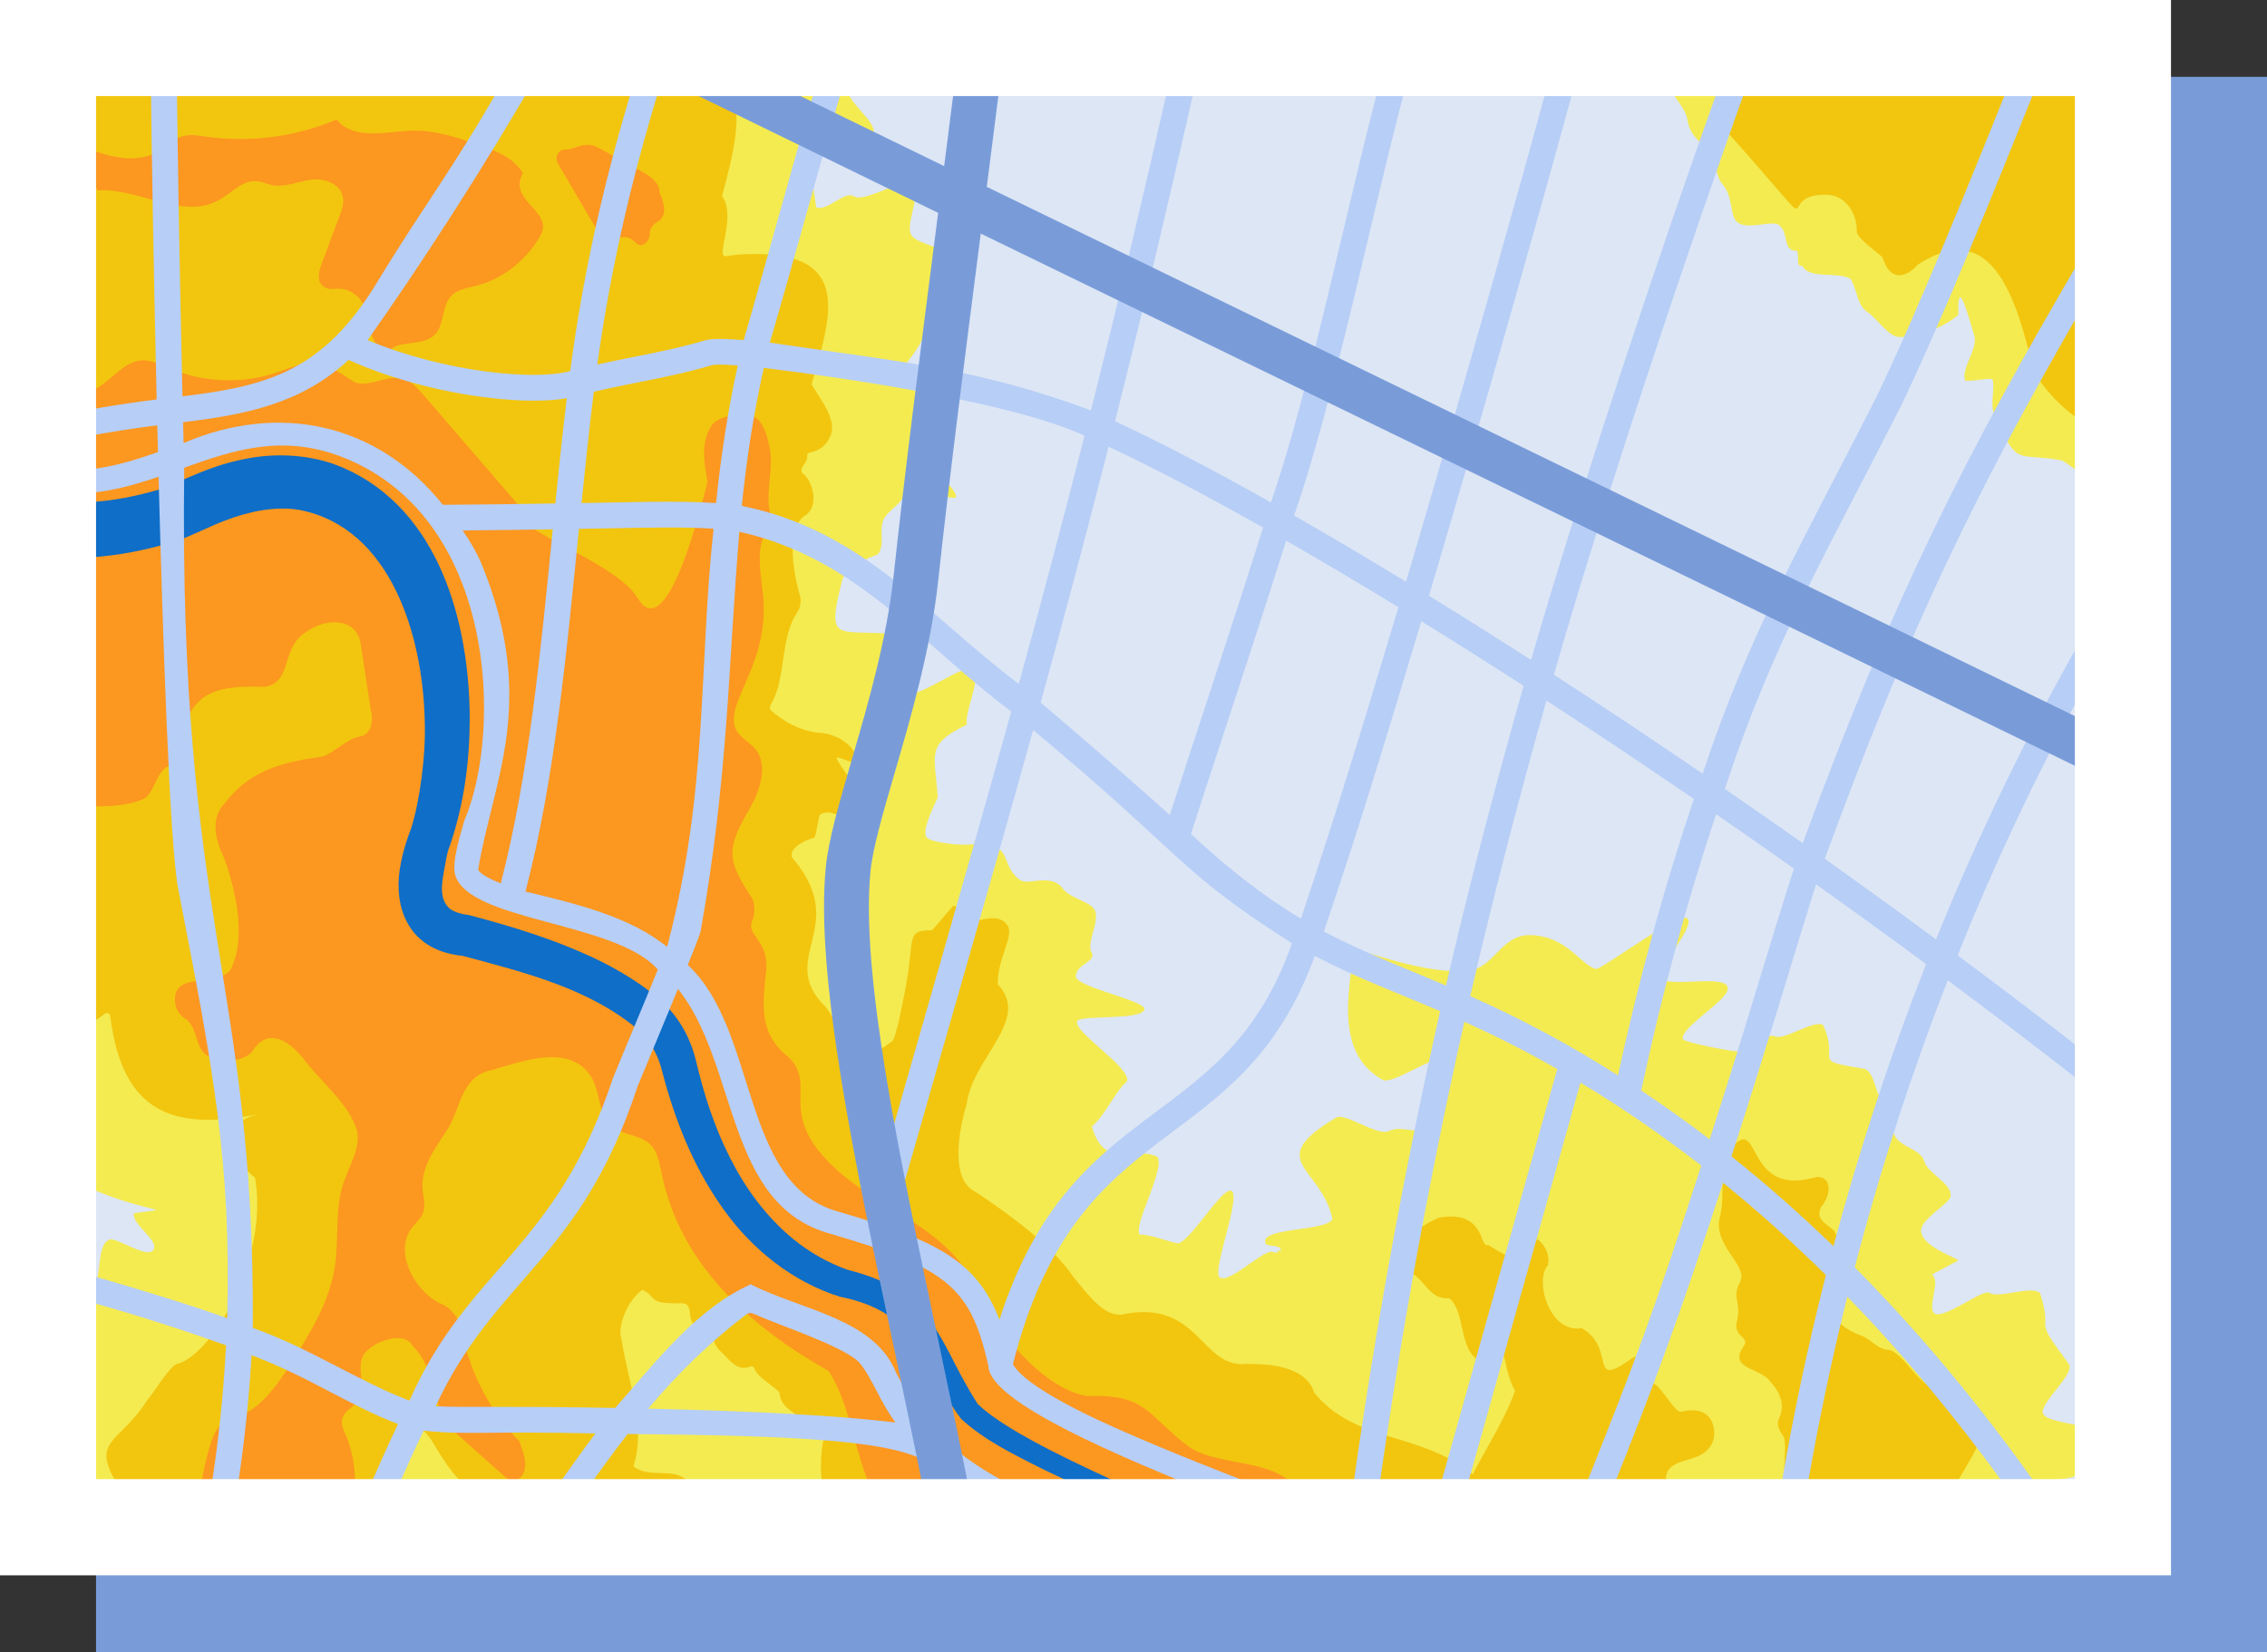
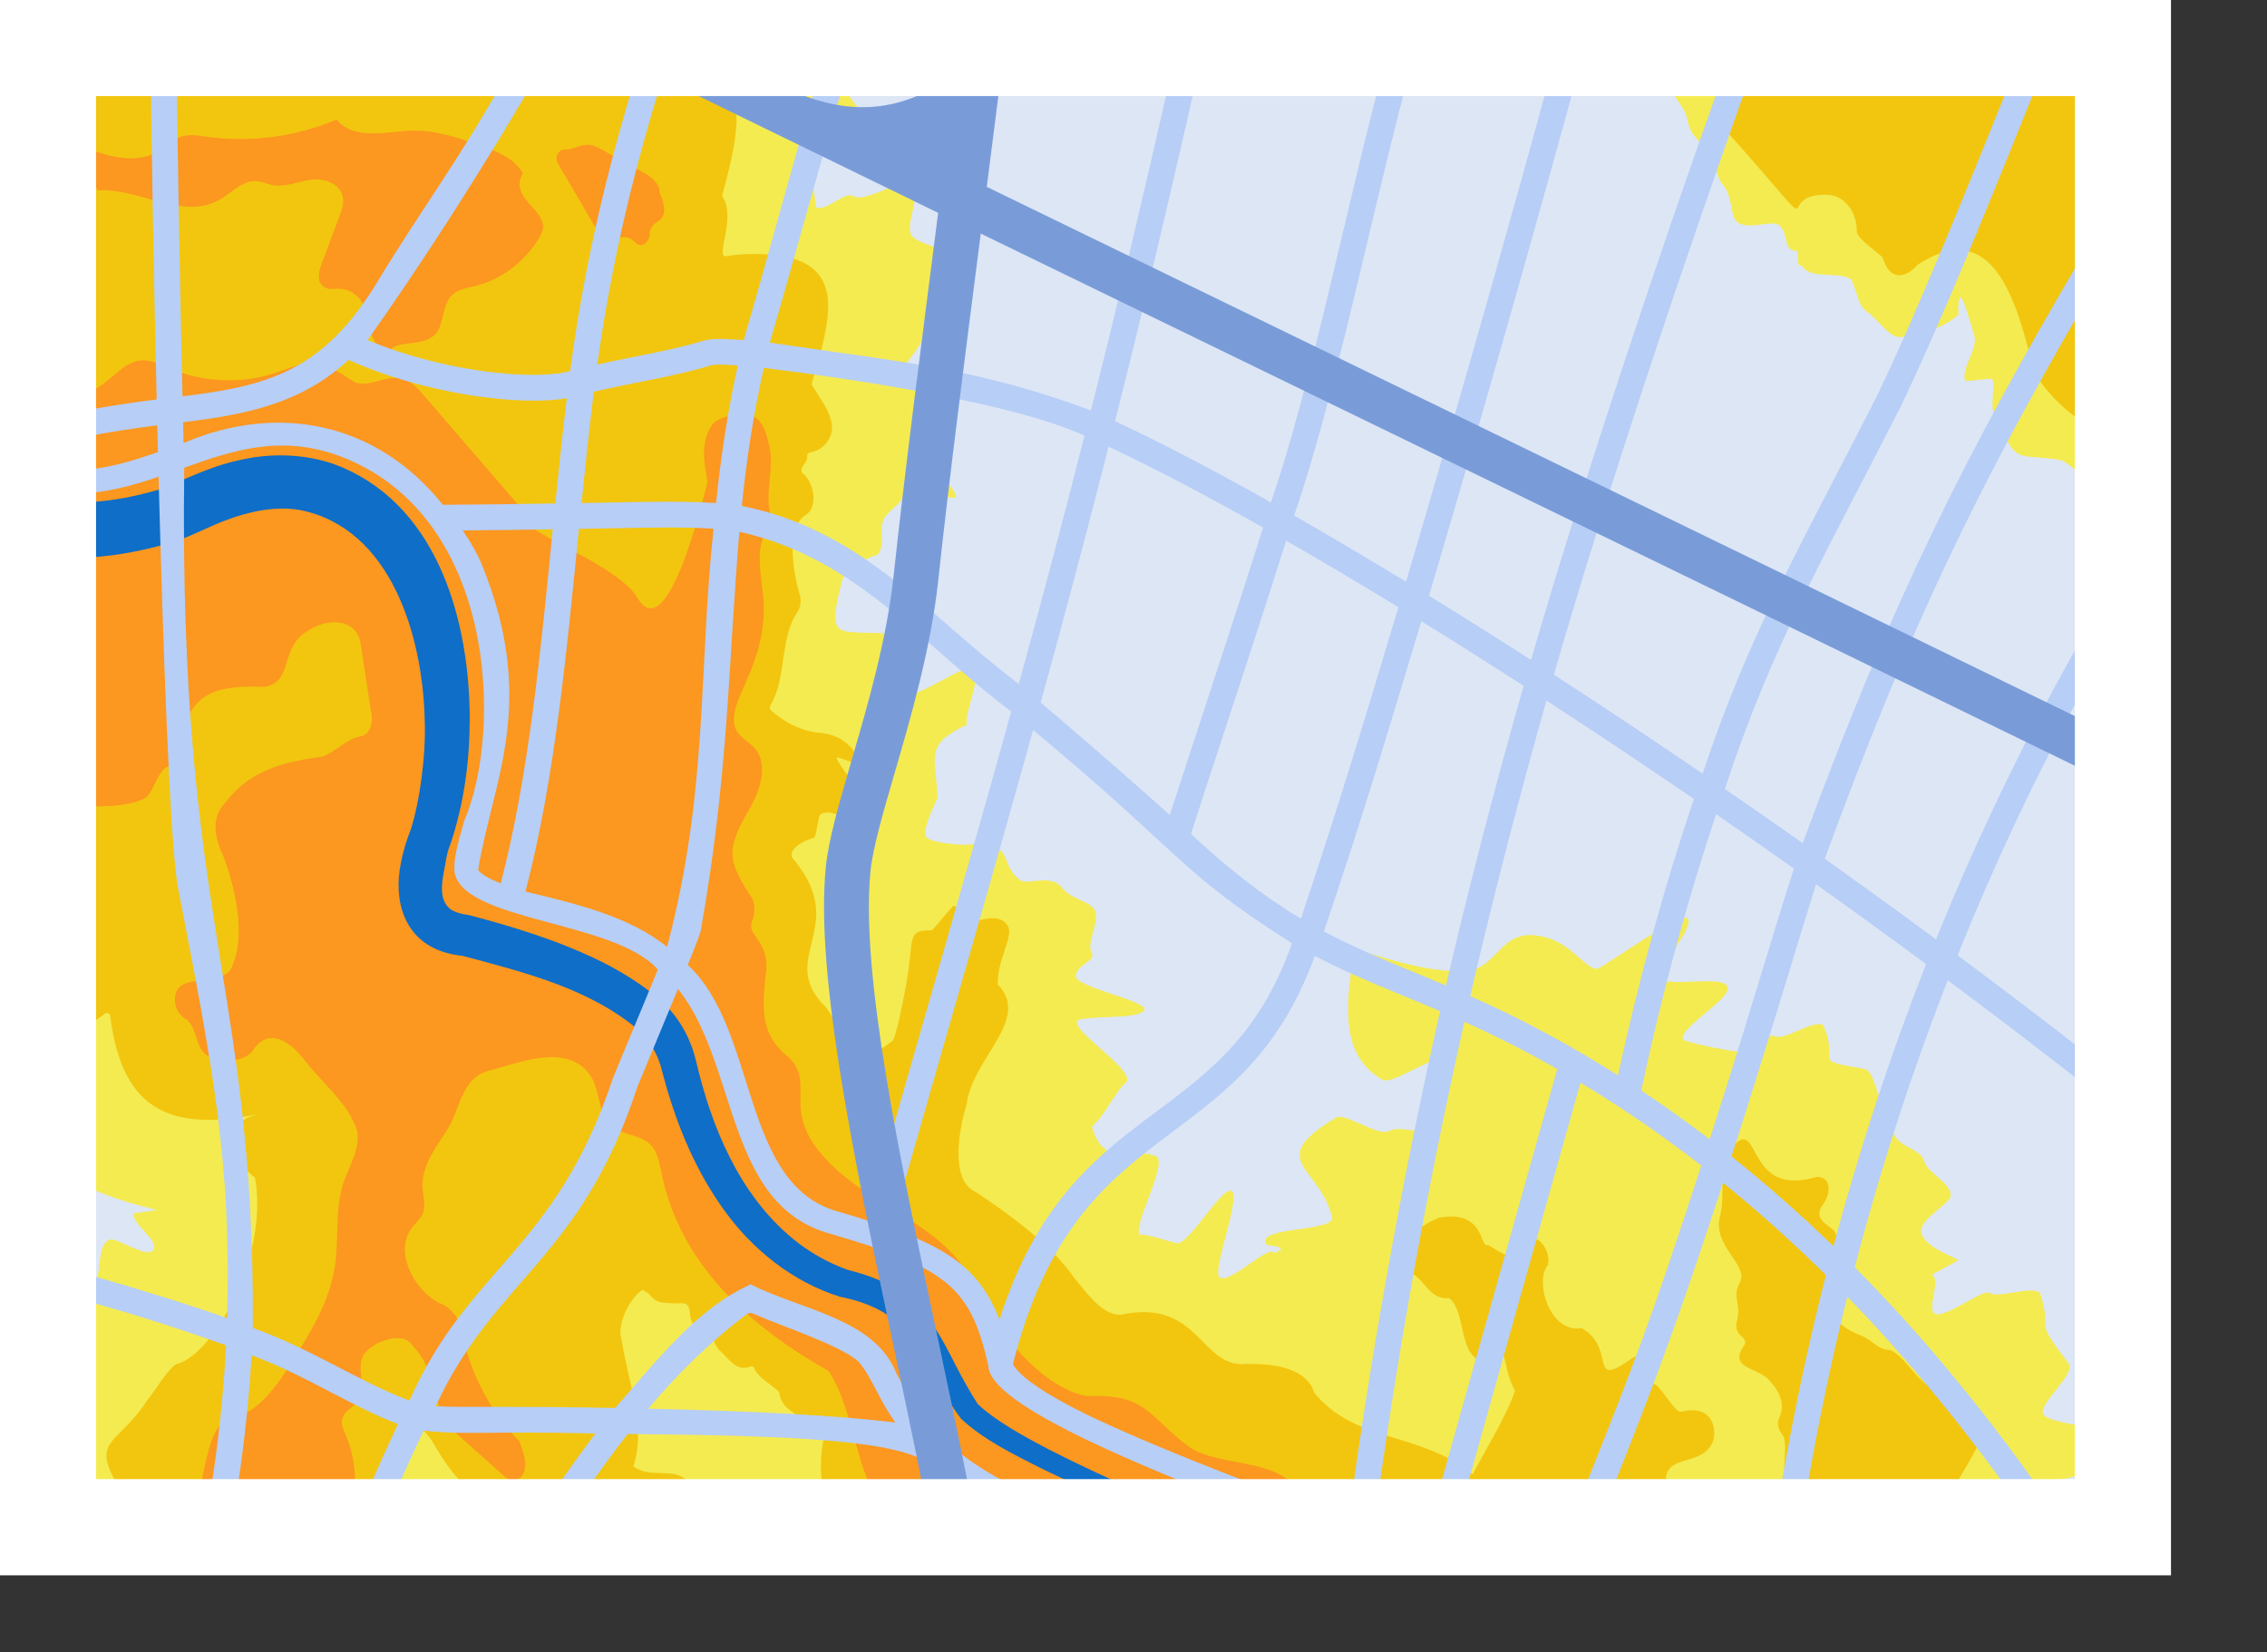
<svg xmlns="http://www.w3.org/2000/svg" width="118" height="86" viewBox="0 0 118 86" fill="none">
  <rect x="0" y="0" width="118" height="86" fill="#333333" stroke="none" />
-   <path d="M5 86L118 86L118 4L5 4L5 86Z" fill="#799CD9" />
  <g clip-path="url(#clip0_118_762)">
    <path d="M-7.62939e-06 82L113 82L113 7.62939e-06L-4.60728e-07 -2.24938e-06L-7.62939e-06 82Z" fill="#DDE6F5" />
    <path d="M4.664 61.836C5.708 62.329 6.93 62.684 8.135 62.985C8.165 63.027 6.936 63.131 6.966 63.175C6.889 63.757 8.201 64.512 8.009 65.01C7.758 65.663 5.898 64.254 5.646 64.558C5.035 64.847 5.296 66.471 4.901 66.84C4.798 67.105 4.723 67.333 4.664 67.534L4.664 77.536L105.605 77.536C105.612 77.524 105.62 77.51 105.627 77.497C106.007 76.814 107.983 77.216 108.161 76.662C108.192 76.563 108.267 76.461 108.368 76.356L108.368 74.241C107.458 74.065 106.444 73.898 106.336 73.58C106.15 73.037 108.074 71.491 107.674 70.99C105.691 68.325 106.926 69.676 106.191 67.317C105.768 66.896 104.107 67.591 103.577 67.319C103.303 67.003 101.137 68.753 100.675 68.359C100.311 68.05 101.05 66.619 100.551 66.355C100.548 66.354 101.935 65.614 101.932 65.611C101.919 65.501 100.094 64.935 99.996 64.113C99.916 63.442 101.666 62.564 101.526 62.219C101.572 61.586 100.321 61.068 100.16 60.454C100.001 59.85 99.027 59.743 98.672 59.204C98.342 58.706 98.56 57.941 98.11 57.575C97.652 57.201 97.623 55.866 97.076 55.65C94.111 55.147 95.822 55.389 94.894 53.36C94.438 53.072 92.965 54.113 92.444 53.961C91.931 53.812 91.255 54.086 90.704 54.084L90.704 54.759C90.162 54.759 87.605 54.255 87.586 54.083C87.511 53.396 90.196 51.959 89.916 51.353C89.632 50.738 86.902 51.422 86.436 50.925C86.243 50.403 88.209 48.273 87.85 47.829C87.487 47.382 83.328 50.498 83.077 50.44C82.29 50.258 81.602 48.763 79.72 48.68C78.02 48.605 77.833 50.56 76.129 50.57C73.465 50.585 70.494 49.235 70.468 49.465C70.157 51.87 69.565 54.833 71.938 56.196C72.404 56.54 74.484 54.989 75.038 55.162C75.324 55.749 74.131 57.875 74.159 58.841C73.562 58.955 72.85 58.606 72.295 58.879C71.697 59.171 69.973 57.88 69.541 58.184C65.706 60.47 68.8 60.739 69.353 63.464C69.055 64.075 65.932 63.91 65.853 64.585C65.801 65.032 66.636 64.683 66.684 65.112C66.218 65.024 66.835 65.23 66.297 65.197C65.933 64.858 64.012 66.863 63.487 66.498C63.049 66.194 64.648 62.245 64.091 61.992C63.598 61.768 61.837 64.854 61.246 64.717C60.718 64.595 59.929 64.284 59.32 64.263C58.958 63.811 60.714 60.742 60.227 60.212C58.854 59.614 57.503 60.918 56.833 58.647C57.615 57.949 58.016 56.844 58.657 56.303C58.939 55.613 55.873 53.73 56.063 53.168C56.182 52.815 59.464 53.136 59.573 52.542C59.655 52.098 56.028 51.383 56.003 50.841C55.996 50.169 57.119 50.074 56.811 49.556C56.521 49.067 57.361 47.787 56.92 47.283C56.548 46.86 55.71 46.769 55.306 46.239C54.703 45.45 53.539 46.091 53.126 45.825C52.258 45.267 52.482 44.238 51.821 44.166C51.805 44.165 51.527 43.511 51.08 43.825C50.64 44.138 48.602 43.897 48.259 43.622C47.916 43.345 48.597 41.994 48.814 41.503C48.638 39.169 48.2 38.766 50.329 37.718C50.176 37.081 51.11 35.345 50.636 34.881C50.203 34.457 47.795 36.415 47.213 36.063C46.677 35.74 47.235 33.334 46.662 33.018C43.556 32.725 42.97 33.595 43.853 30.145C44.189 29.298 45.721 28.886 45.711 28.846C46.064 28.298 45.776 27.808 45.943 27.179C46.108 26.556 47.12 26.21 47.082 25.554C47.233 25.311 49.674 26.047 49.745 25.896C49.957 25.448 47.67 23.829 47.78 23.037C47.861 22.456 49.205 21.765 49.086 21.043C48.989 20.454 47.102 20.064 46.799 19.405C47.676 18.236 48.49 17.485 48.271 15.762C48.255 15.131 49.84 14.107 49.689 13.528C49.532 12.924 47.713 12.75 47.423 12.216C47.128 11.675 47.954 10.075 47.534 9.625C47.12 9.179 44.989 10.567 44.464 10.226C43.96 9.898 43.082 11.015 42.486 10.798C42.486 10.798 42.151 8.51 42.149 8.509C42.274 7.895 45.449 7.579 45.489 6.906C45.527 6.268 44.224 5.4 44.131 4.74C44.088 4.435 43.894 4.142 43.677 3.848L4.663 3.848L4.663 61.836L4.664 61.836Z" fill="#F4EB51" />
    <path d="M87.825 6.205C87.955 6.994 88.297 7.177 88.843 7.788C89.324 8.327 89.303 9.189 89.662 9.598C90.189 10.2 90.05 11.134 90.36 11.494C90.851 12.066 92.238 11.409 92.619 11.73C93.113 12.149 92.79 13.057 93.499 13.057C93.7 13.057 93.433 13.976 93.811 13.831C94.144 14.58 95.802 14.103 96.354 14.549C96.667 15.168 96.699 15.905 97.154 16.206C97.715 16.577 98.307 17.545 98.859 17.545C99.749 17.545 101.199 17.07 101.936 16.381C101.88 14.22 102.457 16.493 102.761 17.466C102.974 18.13 102.104 19.117 102.274 19.777C102.319 19.949 103.677 19.603 103.722 19.777C103.859 20.302 103.519 21.22 103.885 21.708C105.011 24.375 105.014 23.529 107.337 23.974C107.7 24.177 108.039 24.462 108.373 24.698L108.373 3.846L86.779 3.846C86.573 4.588 87.703 5.448 87.828 6.205L87.825 6.205Z" fill="#F4EB51" />
    <path d="M4.665 53.285C4.949 53.13 5.217 52.961 5.465 52.772C5.578 52.688 5.741 52.766 5.739 52.908C6.381 58.041 9.121 58.837 13.364 58.019C13.366 58.023 13.368 58.028 13.371 58.032C11.304 58.463 12.151 60.471 13.271 61.308C14.01 65.345 11.141 70.423 9.285 70.983C8.909 70.968 8.033 72.473 7.674 72.873C6.166 75.256 4.573 74.886 6.277 77.538L20.496 77.538C20.82 76.456 20.952 75.371 20.887 74.286C20.88 74.169 20.988 74.077 21.101 74.11C21.959 74.119 22.335 74.736 22.752 75.463C23.122 76.051 23.503 76.656 24.03 77.162C24.069 77.286 24.108 77.413 24.151 77.536L29.41 77.536C29.536 77.261 29.651 77 29.76 76.787C29.723 77.038 29.688 77.289 29.66 77.536L36.038 77.536C35.967 77.19 35.717 76.912 35.173 76.753C34.307 76.591 33.681 76.829 32.964 76.339C33.655 74.338 32.693 71.916 32.353 69.744C32.101 68.986 32.712 67.655 33.424 67.15C34.054 67.39 33.816 67.822 34.829 67.832C35.494 67.926 35.886 67.569 35.93 68.536C36.107 69.367 36.727 69.371 37.12 69.672C37.165 69.87 37.254 70.078 37.423 70.268C37.906 70.683 38.326 71.446 39.06 71.139C39.14 71.111 39.227 71.148 39.265 71.222C39.397 71.669 40.071 72.007 40.56 72.463C40.629 73.104 41.003 73.336 41.337 73.568C42.003 74.908 43.442 73.576 42.995 74.507C42.709 75.288 42.659 76.388 42.819 77.535L87.094 77.535C87.021 77.327 86.897 77.13 86.709 76.953C86.832 75.68 88.651 76.35 89.165 75.018C89.316 74.627 89.331 73.062 87.496 73.488C87.178 73.561 86.426 72.087 86.073 72.038C85.568 72.282 85.42 74.179 84.939 73.743C84.043 72.995 86.009 71.767 85.748 70.693C85.629 70.45 85.215 70.592 84.993 70.677C82.582 72.402 84.204 70.219 82.329 69.136C80.672 69.444 79.845 66.67 80.575 65.853C80.701 65.196 80.29 64.697 80.016 64.502C79.145 65.817 78.725 65.587 77.463 64.808C76.991 65.021 77.342 62.97 74.931 63.382C74.625 63.435 71.16 65.29 73.353 66.212C74.181 66.559 74.369 67.682 75.439 67.58C76.332 68.346 75.88 70.415 77.125 70.883C78.652 69.422 78.041 70.94 78.859 72.401C78.334 73.89 77.379 75.338 76.656 76.753C73.913 74.501 70.571 75.148 68.41 72.504C67.962 71.013 65.756 70.996 64.9 71.001C62.486 71.272 62.429 67.545 58.336 68.442C57.494 68.442 56.886 67.735 55.886 66.486C54.727 64.806 52.584 63.243 50.778 62.045C49.335 61.379 50.016 58.434 50.319 57.472C50.628 55.04 53.691 53.083 51.934 51.24C51.923 49.816 52.839 48.686 52.416 48.132C51.887 47.441 50.856 48.056 50.256 47.991C49.977 47.961 49.971 47.233 49.666 47.15C49.558 47.12 48.596 48.426 48.483 48.426C47.113 48.426 47.632 48.842 47.127 51.47C46.949 52.398 46.682 53.785 46.472 54.172C43.98 56.118 44.292 54.096 42.97 52.416C40.348 49.825 44.356 48.267 41.209 44.614C41.117 44.188 41.739 43.775 42.364 43.618C42.491 43.593 42.587 42.467 42.703 42.396C43.297 42.034 44.058 42.784 44.324 42.672C46.144 42.235 43.945 40.445 43.543 39.464C43.484 39.302 44.75 39.885 44.734 39.798C44.683 39.214 43.984 38.226 42.596 38.138C42.543 38.135 41.34 38.067 40.127 36.974C39.996 36.827 40.131 36.701 40.209 36.518C40.905 35.232 40.623 33.119 41.507 31.866C41.669 31.608 41.715 31.291 41.633 30.997C41.178 29.387 41.008 27.451 41.886 26.848C42.695 26.361 42.294 24.983 41.754 24.615C41.567 24.33 42.088 24.061 42.014 23.718C42.02 23.642 42.074 23.579 42.148 23.564C42.524 23.484 42.944 23.289 43.171 22.809C43.61 21.995 42.93 21.092 42.241 20.018C43.227 16.569 44.408 13.23 39.32 13.22C38.681 13.22 38.177 13.266 37.775 13.339C37.227 13.381 38.356 11.258 37.585 10.213C38.173 7.943 39.051 4.971 37.329 3.838L7.469 3.838C7.395 3.878 7.32 3.918 7.248 3.961C6.684 4.246 6.006 4.279 5.325 4.354C5.099 4.354 4.881 4.367 4.669 4.39L4.669 53.285L4.665 53.285Z" fill="#F2C60F" />
    <path d="M89.894 6.862C95.58 13.224 92.073 10.07 95.085 10.138C96.013 10.159 96.671 11.041 96.647 12.056C96.637 12.424 97.959 13.301 97.994 13.415C98.375 14.683 99.208 14.465 99.825 13.775C103.778 11.198 104.99 15.763 105.843 19.234C106.022 19.788 107.228 21.258 108.37 21.92L108.37 3.846L90.054 3.846C89.466 4.814 89.147 6.176 89.893 6.862L89.894 6.862Z" fill="#F2C60F" />
    <path d="M101.159 72.595C101.074 72.423 100.923 72.299 100.748 72.265C99.859 72.093 99.294 70.745 98.439 70.294C97.715 70.236 97.619 69.919 96.995 69.572C94.301 68.59 96.195 67.535 95.626 65.92C95.382 65.319 95.853 64.609 95.454 64.055C95.058 63.702 94.446 63.455 94.81 62.806C95.235 62.327 95.454 61.284 94.579 61.26C90.801 62.413 91.676 58.029 90.172 59.691C89.389 60.773 89.817 62.031 89.544 63.262C89.071 64.814 91.002 65.826 90.582 66.726C90.101 67.563 90.676 67.789 90.397 68.824C90.329 69.079 90.407 69.355 90.597 69.52C90.783 69.683 90.959 69.823 90.747 70.103C89.92 71.271 91.698 71.219 92.154 71.931C92.652 72.476 92.928 73.129 92.61 73.813C92.438 74.149 92.624 74.489 92.825 74.767C93.177 75.512 92.302 77.607 93.763 77.427C93.806 77.413 93.846 77.442 93.882 77.532C93.882 77.532 93.882 77.534 93.882 77.535L101.649 77.535C104.287 73.07 102.724 75.778 101.161 72.594L101.159 72.595Z" fill="#F2C60F" />
    <path d="M33.506 8.989C32.785 8.591 32.063 8.193 31.342 7.795C31.134 7.681 30.921 7.565 30.689 7.54C30.344 7.505 30.015 7.676 29.678 7.757C29.584 7.78 29.481 7.793 29.381 7.791C29.055 7.787 28.858 8.193 29.034 8.494C29.035 8.497 29.038 8.501 29.04 8.504C29.191 8.763 29.343 9.023 29.495 9.282C29.959 10.076 30.423 10.869 30.887 11.663C31.059 11.958 31.256 12.274 31.562 12.373C31.978 12.509 32.465 12.199 32.841 12.434C33.06 12.571 33.209 12.879 33.526 12.706C33.723 12.598 33.823 12.366 33.824 12.126C33.824 11.91 34.005 11.66 34.187 11.568C34.433 11.443 34.596 11.18 34.572 10.884C34.55 10.588 34.468 10.297 34.329 10.041C34.373 9.578 33.908 9.209 33.507 8.989L33.506 8.989Z" fill="#FC971F" />
    <path d="M4.664 9.119L5.077 9.91C7.23 9.769 9.493 11.489 11.409 10.408C12.05 10.046 12.619 9.379 13.34 9.428C13.62 9.447 13.885 9.578 14.162 9.633C14.845 9.77 15.528 9.44 16.218 9.351C16.909 9.261 17.776 9.586 17.859 10.341C17.893 10.647 17.784 10.949 17.677 11.235C17.368 12.06 17.061 12.885 16.752 13.71C16.591 14.139 16.449 14.702 16.906 14.96C17.022 15.025 17.155 15.05 17.285 15.044L17.581 15.032C18.37 15 19.031 15.661 19.097 16.521C19.136 17.04 19.318 17.489 19.637 18.003C19.805 18.274 20.151 18.35 20.387 18.149C20.943 17.675 22.354 18.115 22.838 17.127C23.099 16.593 23.068 15.897 23.444 15.453C23.769 15.068 24.29 15 24.757 14.884C26.105 14.552 27.322 13.626 28.077 12.359C28.146 12.242 28.212 12.122 28.244 11.987C28.498 10.897 26.451 10.343 27.219 9.022C26.724 8.194 25.825 7.86 24.98 7.567C23.846 7.173 22.688 6.776 21.498 6.801C20.11 6.831 18.461 7.342 17.52 6.224C15.365 7.131 13.002 7.438 10.713 7.111C10.293 7.051 9.858 6.971 9.453 7.107C9.047 7.243 8.727 7.578 8.361 7.813C7.254 8.521 5.914 8.244 4.663 7.768L4.663 9.119L4.664 9.119Z" fill="#FC971F" />
    <path d="M7.584 41.533C8.119 41.096 8.268 39.59 9.209 39.897C9.597 36.475 10.398 35.622 13.773 35.754C15.264 35.523 14.562 33.714 15.979 32.868C16.905 32.196 18.561 32.098 18.777 33.53C18.95 34.666 19.123 35.801 19.296 36.938C19.451 37.485 19.346 38.259 18.697 38.349C18.092 38.45 17.474 39.118 16.831 39.373C14.847 39.658 13.055 40.036 11.722 41.788C10.921 42.599 11.205 43.715 11.659 44.645C12.264 46.322 12.865 48.857 11.982 50.509C11.157 51.438 9.017 50.547 9.107 52.12C9.129 52.492 9.328 52.817 9.615 53.019C10.364 53.437 10.088 54.78 10.981 55.026C11.753 55.269 12.556 55.319 13.12 54.75C13.867 53.543 14.901 54.031 15.746 55.051C16.641 56.283 18.172 57.423 18.593 58.886C18.756 59.831 18.164 60.706 17.867 61.61C17.422 62.971 17.648 64.481 17.434 65.909C17.155 67.77 16.148 69.39 15.167 70.94C11.995 76.107 11.513 71.33 10.421 77.535L18.468 77.535C18.532 76.537 18.358 75.521 17.963 74.619C17.874 74.417 17.772 74.206 17.791 73.982C17.833 73.46 18.453 73.262 18.706 72.815C19.053 72.203 18.604 71.365 18.849 70.696C19.097 69.942 20.956 69.19 21.456 70.025C23.021 71.684 22.288 73.516 23.866 74.722C24.635 75.406 25.405 76.091 26.173 76.775C26.527 77.201 27.135 77.139 27.292 76.569C27.452 76.04 27.187 75.51 27.036 75.032C25.592 73.57 24.552 71.638 24.078 69.549C23.976 68.749 23.594 68.099 22.827 67.814C21.517 67.096 20.506 65.158 21.436 63.92C21.633 63.658 21.903 63.451 22.018 63.136C22.167 62.731 22.018 62.279 21.992 61.845C21.925 60.721 22.669 59.764 23.258 58.84C24.021 57.684 23.962 56.042 25.595 55.7C27.255 55.236 29.711 54.271 30.813 56.124C31.227 56.883 31.159 57.938 31.753 58.538C32.352 59.142 33.383 59.016 33.934 59.671C34.221 60.013 34.311 60.495 34.411 60.946C35.341 65.817 39.051 69.065 43.135 71.375C44.28 73.134 44.467 75.666 45.377 77.534L67.547 77.534C66.319 75.913 63.677 76.373 61.979 75.385C59.729 73.749 59.775 72.547 56.607 72.681C54.176 72.295 51.542 68.931 50.604 66.675C48.918 63.546 45.041 62.761 42.777 60.106C40.697 57.682 42.458 56.417 41.053 55.043C39.419 53.745 39.719 52.243 39.888 50.41C39.964 48.922 38.848 48.687 39.142 47.962C39.305 47.622 39.309 47.129 39.149 46.762C37.815 44.765 37.791 44.18 39.048 42.047C39.57 41.12 39.983 39.843 39.335 39.016C39.03 38.627 38.536 38.427 38.305 37.98C37.645 36.48 40.269 34.494 39.663 30.531C39.553 29.6 39.392 28.445 39.861 27.771C40.082 27.457 40.151 27.044 40.071 26.657C39.837 25.53 40.288 24.405 40.056 23.278C39.909 22.571 39.696 21.763 38.978 21.585C38.508 21.468 37.347 21.701 37.06 22.124C36.457 23.012 36.641 24.086 36.831 25.079C36.178 27.685 34.576 33.452 33.187 31.13C32.161 29.416 27.517 27.818 27.386 27.094C27.311 26.681 27.036 26.352 26.772 26.045C25.209 24.232 23.648 22.42 22.085 20.608C21.767 20.24 21.425 19.856 20.978 19.724C20.163 19.485 19.292 20.165 18.481 19.91C16.553 18.707 16.761 18.543 14.39 19.394C12.604 19.995 10.635 19.924 8.889 19.195C8.376 18.98 7.852 18.706 7.305 18.765C6.475 18.857 5.888 19.668 5.169 20.131C5.008 20.234 4.838 20.317 4.663 20.382L4.663 41.967C5.713 41.999 6.807 41.939 7.583 41.53L7.584 41.533Z" fill="#FC971F" />
    <path d="M4.664 29.015C4.908 29.001 5.15 28.983 5.392 28.955C6.66 28.831 7.898 28.546 9.109 28.186C10.03 27.881 10.856 27.415 11.727 27.095C12.953 26.619 14.341 26.332 15.599 26.547C20.366 27.481 22.004 33.133 22.106 37.461C22.182 39.286 21.846 41.742 21.392 43.147C21.172 43.713 20.985 44.301 20.865 44.932C20.468 46.87 21.021 48.933 23.147 49.575C23.47 49.674 23.786 49.728 24.092 49.761C27.327 50.631 30.702 51.455 33.281 53.656C33.798 54.15 34.184 54.809 34.392 55.5C34.468 55.771 34.542 56.071 34.619 56.338C35.28 58.699 36.245 61 37.7 63.008C39.169 65.055 41.274 66.737 43.712 67.502C45.201 67.801 46.543 68.385 47.426 69.646C48.349 70.938 49.04 72.554 50.022 73.857C51.225 74.962 52.687 75.674 54.123 76.401C54.928 76.798 55.746 77.174 56.57 77.536L58.992 77.536C57.51 76.878 56.04 76.196 54.603 75.46C53.588 74.932 52.586 74.384 51.664 73.724C51.382 73.52 51.117 73.306 50.886 73.082C50.473 72.436 50.101 71.763 49.74 71.066C48.978 69.554 48.117 67.91 46.535 67.031C45.765 66.581 44.94 66.311 44.125 66.107C43.091 65.735 42.131 65.189 41.284 64.498C38.491 62.201 37.036 58.689 36.234 55.246C35.975 54.146 35.436 53.122 34.63 52.307C33.704 51.42 32.587 50.725 31.456 50.135C29.156 48.98 26.749 48.254 24.393 47.631C23.968 47.584 23.61 47.462 23.41 47.3C22.876 46.843 22.977 46.065 23.105 45.368C23.2 44.921 23.233 44.461 23.422 44.007C24.151 41.869 24.445 39.647 24.45 37.431C24.441 32.44 22.875 26.532 17.867 24.352C16.173 23.609 14.137 23.542 12.399 23.969C10.882 24.297 9.628 24.966 8.294 25.482C7.112 25.823 5.89 26.076 4.663 26.138L4.663 29.013L4.664 29.015Z" fill="#0E6EC8" />
    <path d="M8.154 20.794C6.937 20.947 5.773 21.125 4.664 21.324L4.664 22.689C5.783 22.481 6.959 22.298 8.187 22.142C8.198 22.59 8.209 23.057 8.221 23.536C7.043 23.947 5.878 24.31 4.664 24.43L4.664 25.663C5.914 25.552 7.098 25.211 8.254 24.819C8.464 32.861 8.828 43.965 9.274 46.261C11.098 55.68 12.043 60.499 11.825 68.619C10.079 67.987 7.082 67.06 4.664 66.373L4.664 67.776C7.223 68.472 10.014 69.406 11.767 70.032C11.638 72.527 11.371 75.049 10.98 77.536L12.349 77.536C12.709 75.215 12.96 72.866 13.095 70.549C15.993 71.631 18.138 73.139 20.718 74.133C20.16 75.307 19.665 76.423 19.18 77.536L20.655 77.536C21.098 76.526 21.554 75.512 22.051 74.474C24.327 74.719 25.203 74.489 30.993 74.622C30.255 75.603 29.571 76.571 28.887 77.536L30.542 77.536C31.223 76.578 31.916 75.62 32.671 74.65C48.361 74.771 47.69 75.683 50.361 77.536L53.091 77.536C50.953 76.509 49.52 75.402 48.61 74.385L48.622 74.29C48.586 74.285 48.547 74.281 48.51 74.277C47.586 73.246 47.073 72.275 46.657 71.486C45.526 68.62 41.661 68.196 39.031 66.836C39.041 66.846 39.046 66.855 39.053 66.863L39.02 66.885C36.237 68.16 34.261 70.753 32.02 73.295C26.385 73.184 24.064 73.284 22.678 73.202C25.79 66.509 30.216 65.597 33.18 56.573C33.733 55.228 34.906 52.426 35.288 51.482C38.444 55.406 37.722 62.743 43.246 64.234C49.298 65.997 50.523 67.021 51.441 71.08C51.446 72.746 56.678 75.185 62.538 77.538L65.928 77.538C62.752 76.311 59.68 75.091 57.187 73.933C53.969 72.421 52.993 71.505 52.724 71.017C56.111 57.623 64.493 60.562 68.438 49.764C70.607 50.9 72.717 51.676 74.958 52.638C73.112 60.818 71.585 69.186 70.407 77.539L71.773 77.539C72.93 69.372 74.425 61.186 76.221 53.191C77.923 53.958 79.468 54.745 81.057 55.651L74.912 77.539L76.318 77.539L82.265 56.359C84.405 57.645 86.513 59.095 88.554 60.677C86.117 68.179 85.169 70.74 82.546 77.304L82.568 77.314C82.538 77.39 82.508 77.464 82.478 77.539L82.875 77.539C82.885 77.511 82.896 77.483 82.909 77.455L83.114 77.539L83.922 77.539C86.158 71.945 87.503 68.29 89.686 61.574C91.509 63.051 93.308 64.665 95.04 66.376C94.107 70.037 93.315 73.787 92.678 77.539L94.049 77.539C94.626 74.172 95.332 70.802 96.154 67.499C99.075 70.503 101.889 73.887 104.509 77.539L106.165 77.539C103.181 73.294 99.935 69.388 96.542 65.971C97.866 60.897 99.493 55.87 101.382 51.029C103.76 52.8 106.095 54.582 108.371 56.359L108.371 54.652C106.258 53.012 104.096 51.368 101.895 49.732C103.778 45.038 105.945 40.439 108.371 35.983L108.371 33.204C105.494 38.261 102.948 43.517 100.773 48.9C98.871 47.496 96.924 46.086 94.982 44.705C99.389 32.649 102.941 25.416 108.371 16.022L108.371 13.336C102.288 23.703 98.55 31.099 93.833 43.892C92.5 42.952 91.138 42.001 89.78 41.069C92.257 33.511 95.117 28.684 98.889 21.251C101.082 16.718 103.951 9.561 106.249 3.85L104.791 3.85C102.536 9.454 99.781 16.305 97.671 20.666C93.948 28.012 91.089 32.828 88.625 40.276C86.028 38.503 83.424 36.769 80.882 35.123C83.397 26.322 87.853 12.967 91.141 3.85L89.704 3.85C86.466 12.868 82.157 25.792 79.695 34.357C77.886 33.195 76.1 32.071 74.381 31.013C77.551 20.314 80.595 9.444 82.109 3.851L80.707 3.851C79.188 9.451 76.251 19.926 73.186 30.283C71.171 29.056 69.211 27.898 67.358 26.837C69.453 20.866 71.48 10.703 73.337 3.85L71.933 3.85C70.12 10.628 68.162 20.389 66.153 26.153C63.057 24.411 60.329 22.991 58.039 21.927C59.483 16.201 60.905 10.217 62.337 3.849L60.95 3.849C59.562 10.009 58.184 15.809 56.786 21.361C50.654 19.094 46.482 18.797 40.069 17.835C41.264 13.787 42.632 8.649 44.055 3.849L42.642 3.849C41.234 8.616 39.89 13.665 38.71 17.704C37.666 17.621 37.003 17.628 36.687 17.721C34.81 18.278 33.025 18.545 31.092 18.976C31.84 13.532 33.063 8.61 34.547 3.849L33.13 3.849C31.637 8.694 30.416 13.715 29.68 19.318C27.89 19.815 23.192 19.402 19.136 17.704C21.856 13.87 25.396 8.392 27.985 3.849L26.434 3.849C26.33 4.025 26.224 4.204 26.115 4.39L26.095 4.381C23.648 8.69 21.983 10.816 19.68 14.613C16.828 19.359 13.914 20.089 9.499 20.633C9.364 14.797 9.255 8.739 9.2 3.849L7.846 3.849C7.891 7.768 7.991 13.802 8.154 20.795L8.154 20.794ZM38.855 68.422C38.952 68.347 39.087 68.329 39.199 68.381C40.679 69.041 43.716 70.013 44.677 70.874C45.384 71.677 45.804 72.983 46.599 74.035L46.589 74.049C43.775 73.701 39.454 73.46 33.74 73.331C35.276 71.501 36.991 69.829 38.853 68.422L38.855 68.422ZM31.902 56.133C28.92 65.099 24.38 65.974 21.314 72.912C18.696 71.931 16.167 70.193 13.162 69.128C13.253 50.989 9.283 48.198 9.59 24.346C12.166 23.427 14.625 22.613 17.692 23.746C25.854 26.821 26.169 38.064 24.163 42.733C23.822 43.93 23.575 44.796 23.668 45.452C24.217 47.981 32.016 47.936 34.241 50.472C33.505 52.285 32.358 55.002 31.901 56.132L31.902 56.133ZM24.083 27.614C25.637 27.6 27.211 27.58 28.772 27.554C28.153 33.8 27.532 40.335 26.065 45.986C24.993 45.565 24.89 45.281 24.889 45.281C25.619 40.694 28.05 36.598 25.046 29.308C24.837 28.817 24.509 28.232 24.083 27.613L24.083 27.614ZM94.531 46.034C96.448 47.4 98.372 48.798 100.256 50.191C98.386 54.951 96.763 59.888 95.432 64.873C93.714 63.21 91.931 61.639 90.126 60.199C91.985 54.458 93.409 49.574 94.529 46.034L94.531 46.034ZM89.326 42.385C90.677 43.317 92.038 44.268 93.378 45.216C92.1 49.169 90.981 53.157 88.99 59.311C87.821 58.418 86.626 57.564 85.429 56.767C86.49 51.781 87.802 46.945 89.326 42.385ZM80.495 36.471C83.025 38.113 85.604 39.836 88.169 41.591C86.627 46.155 85.298 50.994 84.216 55.981C81.704 54.387 79.234 53.058 76.527 51.853C77.639 47.026 79.009 41.716 80.494 36.472L80.495 36.471ZM73.983 32.342C75.713 33.409 77.502 34.539 79.307 35.701C77.796 41.01 76.4 46.397 75.265 51.303C74.677 51.053 74.102 50.816 73.59 50.604C71.973 49.936 70.444 49.305 68.911 48.492C70.778 42.957 71.914 39.213 73.983 32.342ZM66.946 28.146C68.799 29.209 70.763 30.374 72.79 31.61C70.719 38.514 69.543 42.347 67.715 47.82C65.825 46.701 63.932 45.221 61.991 43.418C62.406 42.107 62.988 40.337 63.662 38.287C64.626 35.35 65.822 31.71 66.945 28.145L66.946 28.146ZM57.702 23.252C59.978 24.319 62.681 25.734 65.744 27.462C64.079 32.764 62.42 37.688 60.89 42.426C59.368 41.063 57.03 39 54.17 36.571C55.453 31.91 56.61 27.551 57.704 23.252L57.702 23.252ZM39.756 19.15C44.583 19.748 52.793 20.994 56.451 22.68C55.389 26.863 54.269 31.096 53.031 35.607C48.241 31.999 44.938 27.608 38.611 26.336C38.881 23.716 39.246 21.424 39.757 19.15L39.756 19.15ZM52.637 37.038C50.355 45.293 47.918 53.646 45.505 62.14L46.806 62.506C49.168 54.196 51.538 46.068 53.774 38.003C61.649 44.545 61.263 45.305 67.249 49.101C63.763 59.07 55.833 56.845 52.023 68.697C50.834 65.614 48.717 64.554 43.596 63.062C38.535 61.639 39.474 53.634 35.801 50.233C36.306 48.986 36.451 48.58 36.475 48.444C37.921 40.295 37.891 34.828 38.484 27.682C44.642 29.064 47.849 33.464 52.637 37.039L52.637 37.038ZM30.907 20.394C33.013 19.899 34.953 19.633 37.074 19.007C37.129 18.991 37.381 18.947 38.403 19.023C37.903 21.292 37.542 23.579 37.271 26.187C35.169 26.05 32.715 26.153 30.27 26.187C30.446 24.433 30.66 22.399 30.908 20.396L30.907 20.394ZM30.134 27.531L31.138 27.512C33.977 27.458 35.737 27.425 37.141 27.524C36.348 34.915 36.884 41.123 34.722 49.293C32.782 47.71 29.962 47.039 27.352 46.412C28.874 40.593 29.501 33.91 30.134 27.531ZM18.145 18.735C22.031 20.491 27.022 21.164 29.503 20.73C29.271 22.637 29.072 24.554 28.906 26.209C26.951 26.241 24.985 26.265 23.052 26.278C19.612 21.984 14.492 20.951 9.558 23.062C9.549 22.705 9.54 22.344 9.531 21.98C12.768 21.584 15.656 21.039 18.143 18.735L18.145 18.735Z" fill="#B7CEF6" />
-     <path d="M48.795 69.583C46.823 60.27 44.784 50.639 45.309 45.36C45.431 44.141 45.958 42.333 46.567 40.238C47.41 37.344 48.459 33.742 48.84 30.185C49.376 25.184 50.261 18.289 51.05 12.16C58.318 15.697 65.995 19.428 73.565 23.107L73.625 23.137C85.625 28.969 97.892 34.931 108.371 40.045L108.371 37.459C98.103 32.45 86.222 26.676 74.594 21.023L74.107 20.787C66.446 17.063 58.687 13.293 51.363 9.728C51.628 7.659 51.881 5.68 52.112 3.845L49.756 3.845C49.563 5.381 49.357 6.998 49.145 8.648C45.534 6.89 42.264 5.296 39.291 3.845L33.995 3.845C38.209 5.905 43.098 8.289 48.832 11.081L48.8 11.328C47.946 17.974 47.062 24.846 46.517 29.939C46.157 33.293 45.184 36.64 44.323 39.593C43.682 41.796 43.128 43.7 42.985 45.13C42.423 50.764 44.5 60.573 46.509 70.059C47.036 72.55 47.575 75.096 48.058 77.535L50.44 77.535C49.933 74.948 49.358 72.235 48.796 69.581L48.795 69.583Z" fill="#799CD9" />
+     <path d="M48.795 69.583C46.823 60.27 44.784 50.639 45.309 45.36C45.431 44.141 45.958 42.333 46.567 40.238C47.41 37.344 48.459 33.742 48.84 30.185C49.376 25.184 50.261 18.289 51.05 12.16C58.318 15.697 65.995 19.428 73.565 23.107L73.625 23.137C85.625 28.969 97.892 34.931 108.371 40.045L108.371 37.459C98.103 32.45 86.222 26.676 74.594 21.023L74.107 20.787C66.446 17.063 58.687 13.293 51.363 9.728C51.628 7.659 51.881 5.68 52.112 3.845L49.756 3.845C45.534 6.89 42.264 5.296 39.291 3.845L33.995 3.845C38.209 5.905 43.098 8.289 48.832 11.081L48.8 11.328C47.946 17.974 47.062 24.846 46.517 29.939C46.157 33.293 45.184 36.64 44.323 39.593C43.682 41.796 43.128 43.7 42.985 45.13C42.423 50.764 44.5 60.573 46.509 70.059C47.036 72.55 47.575 75.096 48.058 77.535L50.44 77.535C49.933 74.948 49.358 72.235 48.796 69.581L48.795 69.583Z" fill="#799CD9" />
  </g>
  <rect x="110.5" y="79.5" width="108" height="77" transform="rotate(-180 110.5 79.5)" stroke="white" stroke-width="5" />
  <defs>
    <clipPath id="clip0_118_762">
      <rect x="113" y="82" width="113" height="82" transform="rotate(-180 113 82)" fill="white" />
    </clipPath>
  </defs>
</svg>